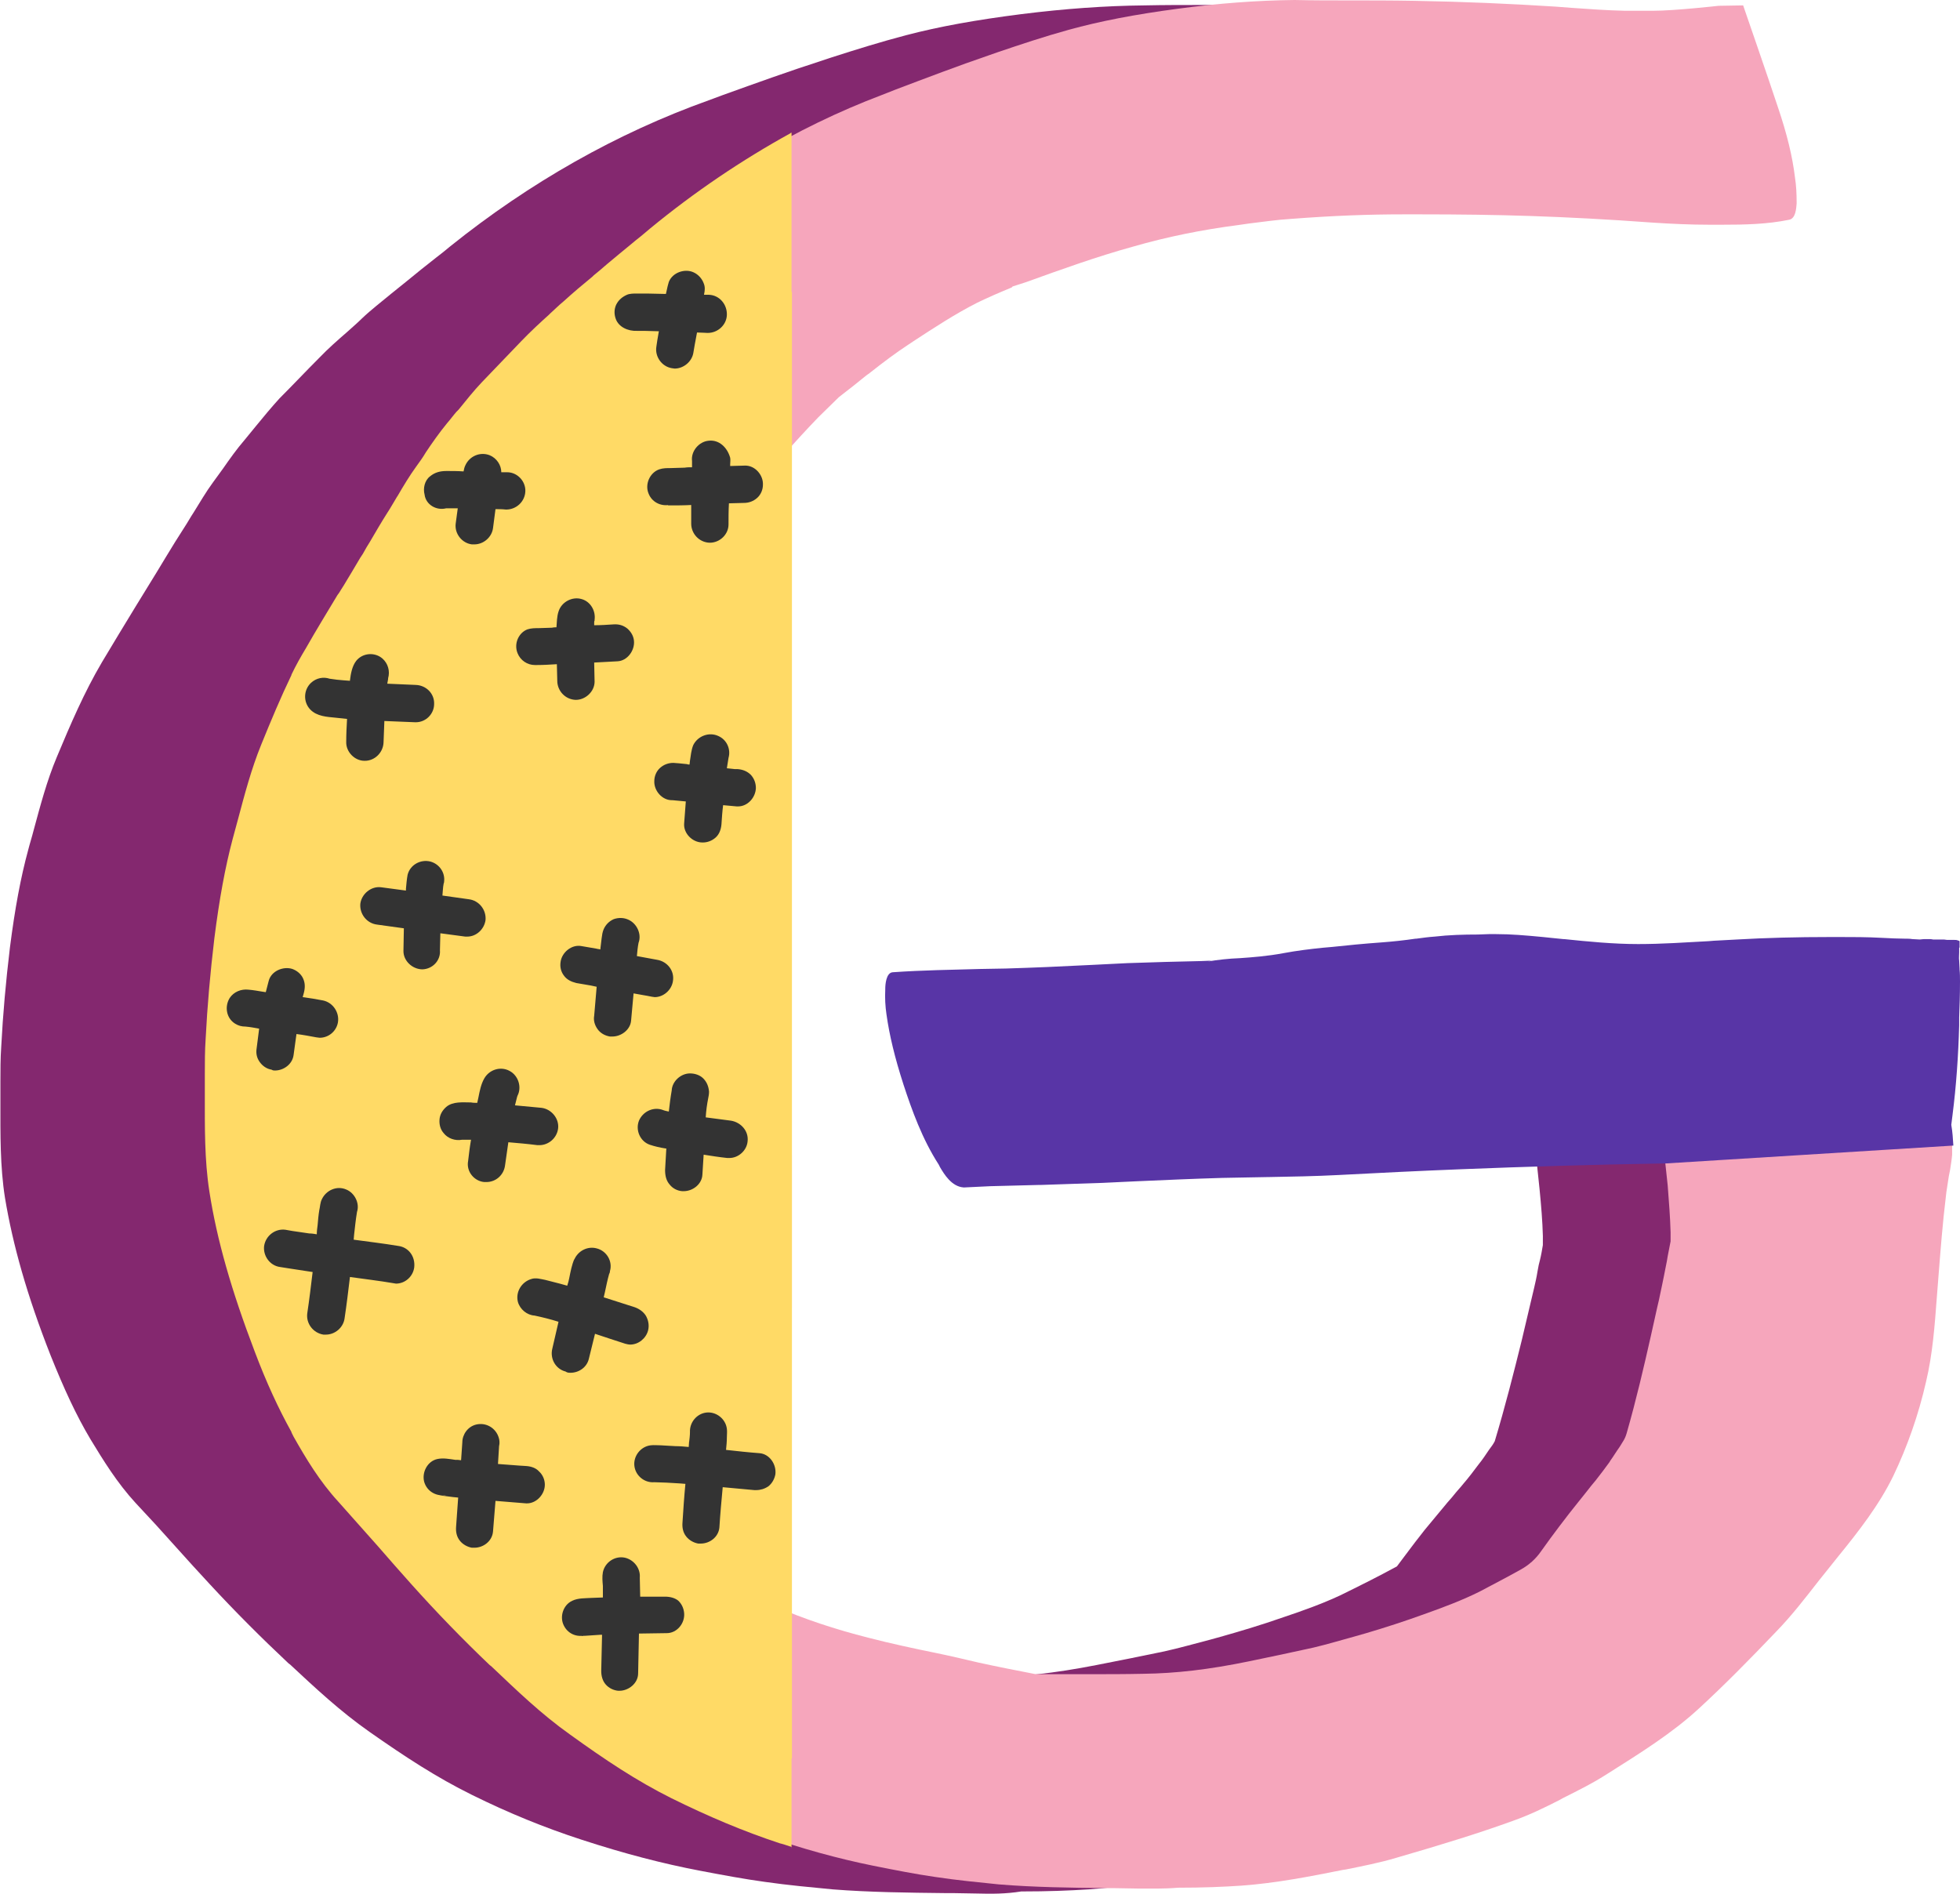
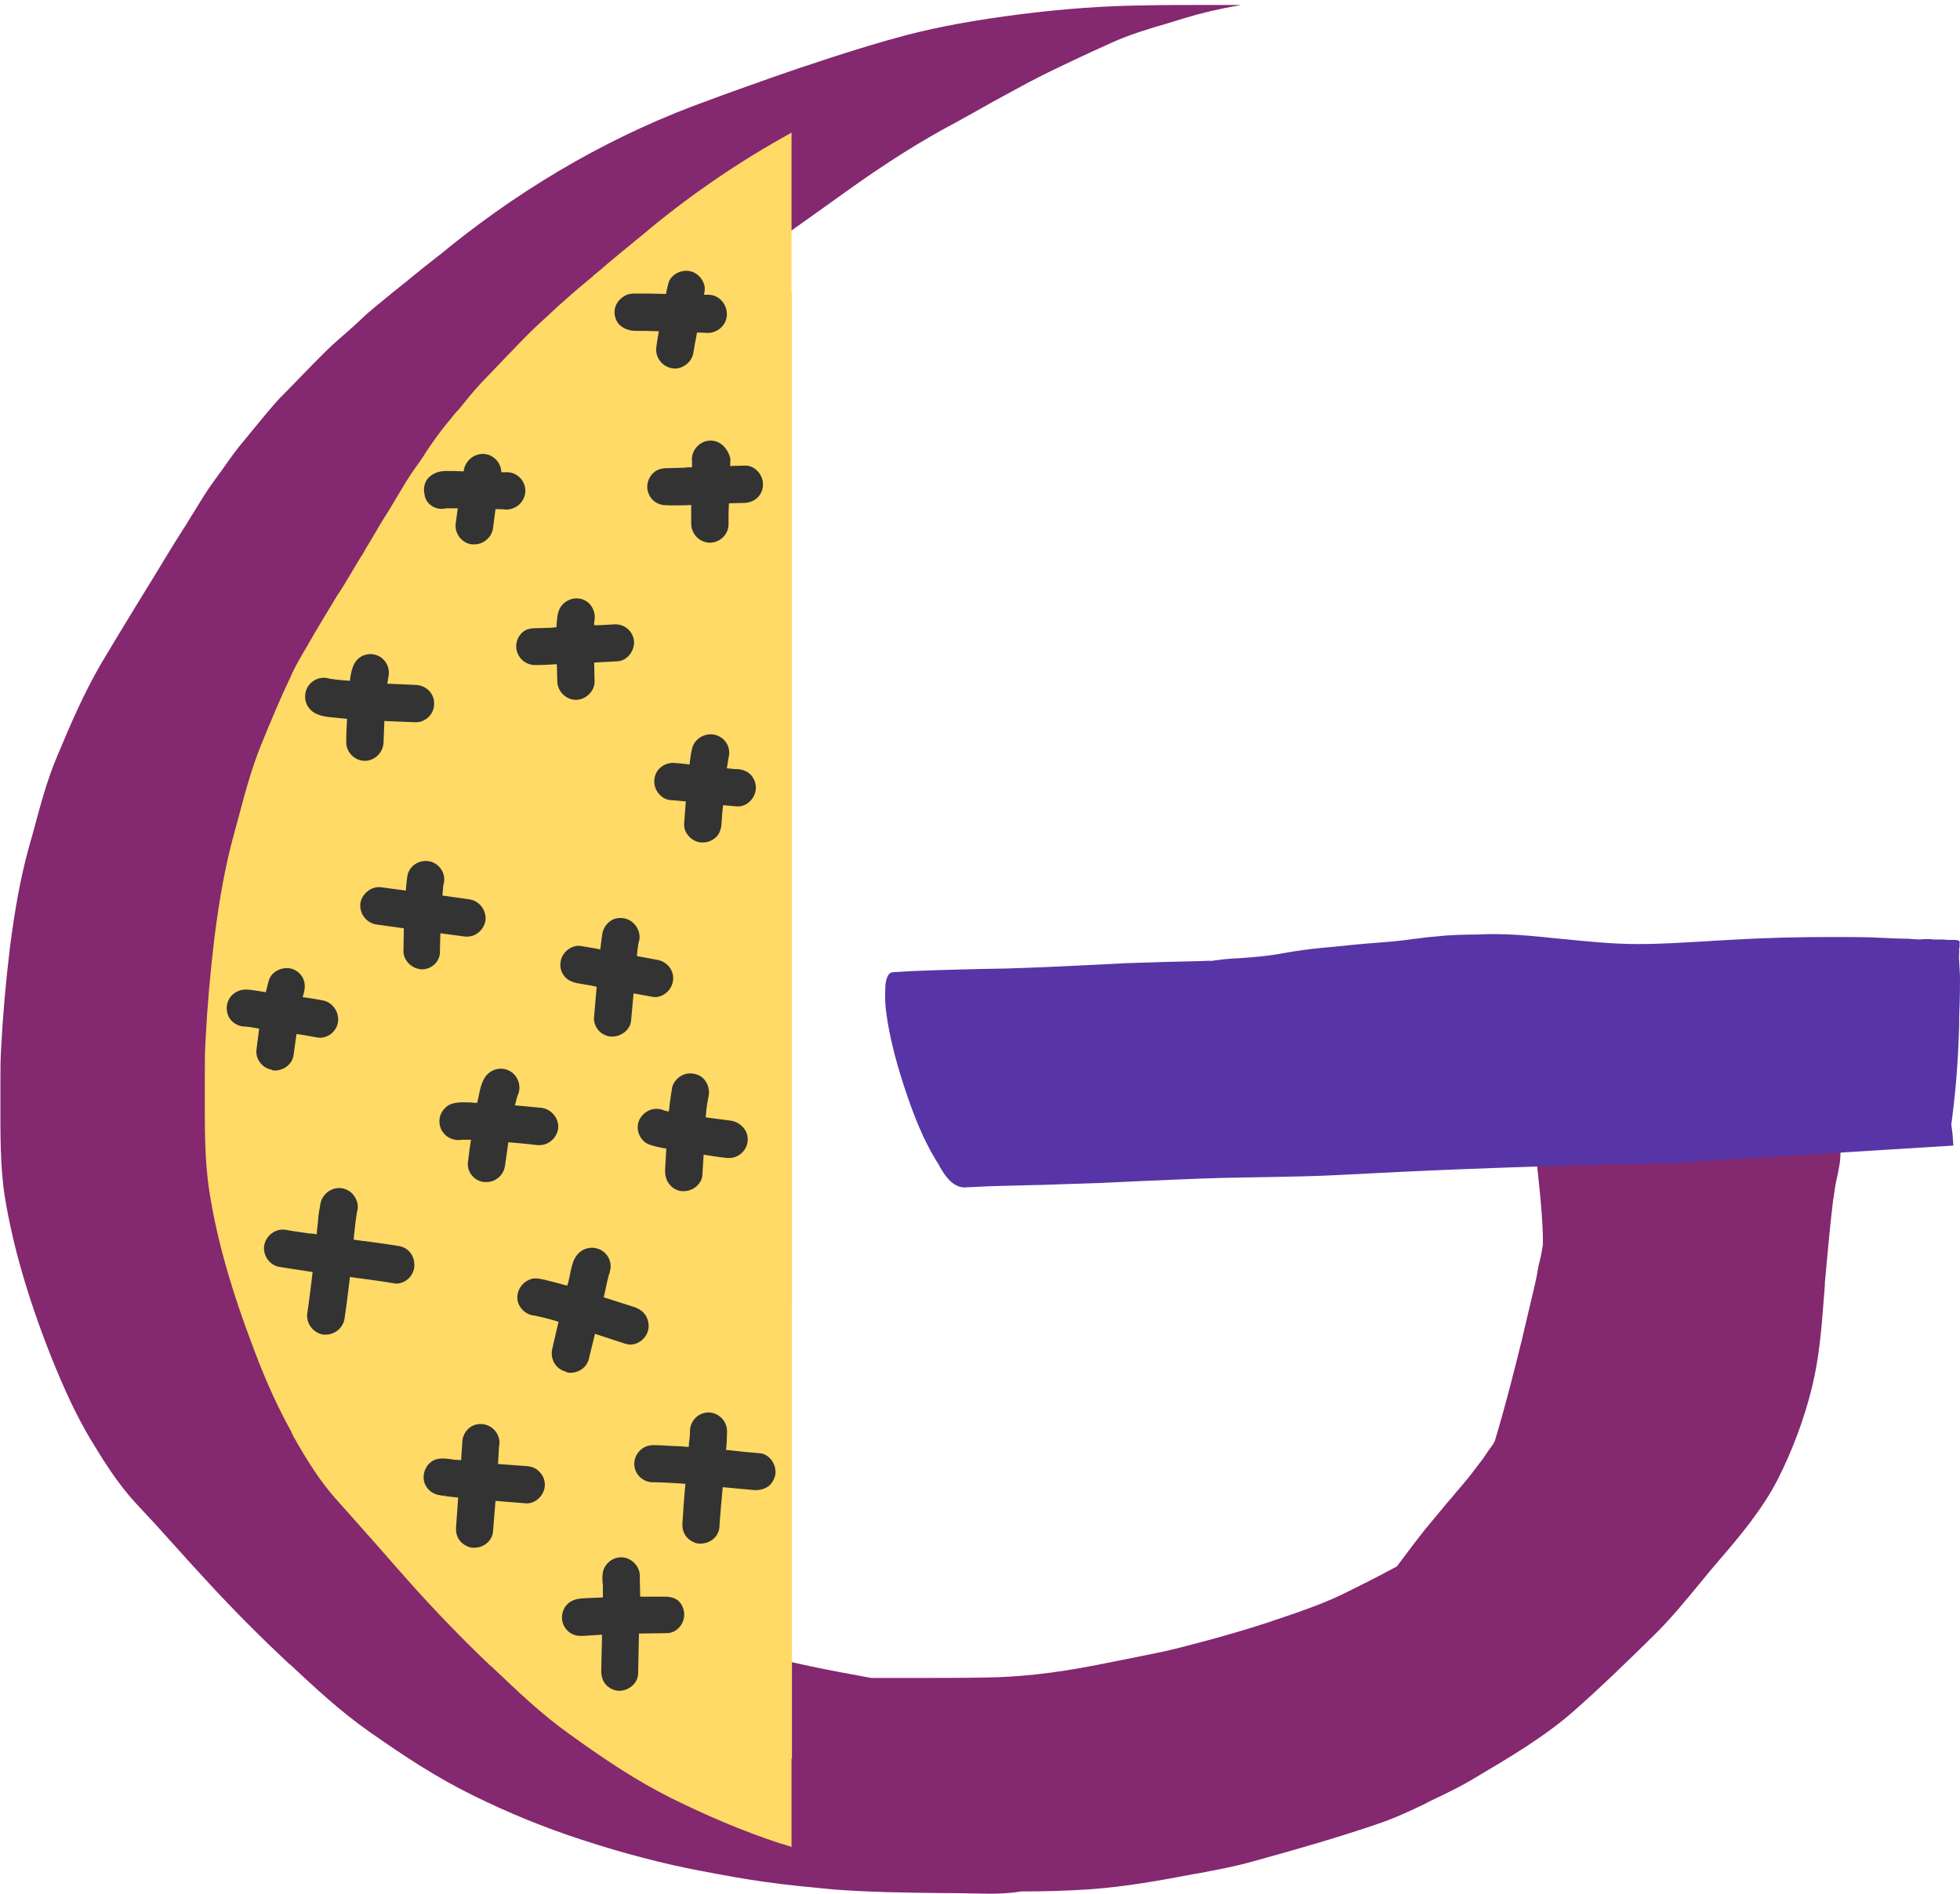
<svg xmlns="http://www.w3.org/2000/svg" height="456.8" preserveAspectRatio="xMidYMid meet" version="1.0" viewBox="-0.2 -0.1 472.7 456.8" width="472.7" zoomAndPan="magnify">
  <g id="change1_1">
    <path d="M235.4,456.6c-1.9,0-3.9-0.1-5.8-0.1h-1.9c-8.9-0.1-18.2-0.2-27.1-0.9c-5.2-0.5-10.7-1-16.3-1.8 c-5.1-0.7-9.9-1.6-15.7-2.7c-8.9-1.7-18.2-4.1-28.6-7.5c-8.9-2.9-17.5-6.4-26.4-10.8c-8.5-4.2-16-9.1-24.7-15.2 c-7-4.9-13.1-10.6-19.1-16.2l-0.4-0.3c-6.5-6.1-12.9-12.5-19-19.1c-2.8-3-5.5-6-8.2-9c-3.2-3.6-6.4-7.1-9.7-10.6 c-4.5-4.9-7.8-10.3-10.9-15.4c-3.4-5.7-6.4-12.2-9.6-20.2c-5.7-14.5-9.1-26.6-11-38c-1.2-7.6-1.1-15.4-1.1-23V263v-2.1 c0-2.8,0-5.7,0.2-8.6c0.4-7.7,1.1-15.6,2.1-23.9c1.2-9.4,2.6-16.9,4.4-23.5c0.4-1.6,0.9-3.1,1.3-4.7c1.6-5.9,3.2-12,5.6-17.7 c3.3-7.9,6.6-15.6,10.9-22.9c2.7-4.5,5.4-9,8.1-13.4c1.7-2.8,3.4-5.5,5.1-8.3c0.8-1.3,1.5-2.5,2.3-3.8c1.4-2.3,2.8-4.6,4.3-6.9 c0.8-1.2,1.5-2.5,2.3-3.7c1.5-2.4,3-5,4.7-7.3c0.8-1.1,1.6-2.2,2.4-3.3c1.6-2.3,3.3-4.7,5.2-6.9c0.9-1.1,1.8-2.2,2.7-3.3 c1.8-2.2,3.7-4.5,5.7-6.7c3.3-3.3,6.4-6.6,9.6-9.8c2.1-2.2,4.5-4.3,6.8-6.3c1.2-1.1,2.4-2.1,3.5-3.2c2.2-2.1,4.7-4,7.1-6 c1.2-1,2.4-1.9,3.6-2.9c2.3-1.9,4.8-3.9,7.1-5.7c1.2-0.9,2.3-1.8,3.5-2.8c19.2-15.4,40.2-27.3,62.3-35.2l3.5-1.3 c7.8-2.8,15.8-5.7,23.9-8.3l2.1-0.7c5.9-1.9,12-3.8,18.1-5.4c8-2.1,16.9-3.7,27.9-5.1c10.4-1.3,20.1-2,29.7-2.1 c4.6-0.1,9.4-0.1,14-0.1c3.1,0,6.1,0,9.2,0c-5.6,1-9.8,2-13.7,3.2c-1.3,0.4-2.6,0.8-3.9,1.2c-4.5,1.3-9.2,2.7-13.6,4.7 c-6.7,3-11.9,5.5-16.6,7.8c-4.2,2.1-8.4,4.5-12.5,6.7c-2.8,1.6-5.7,3.2-8.6,4.8c-8.5,4.5-17,9.9-26.2,16.5 c-4.8,3.4-9.6,6.9-14.3,10.2c-8.7,6.1-17.6,12.4-26.2,18.9c-15,11.5-29,23.7-41.7,36.3c-4.9,4.8-9,9.3-12.7,13.7 c-2.5,3-4.8,5.8-6.8,8.6l-0.9,1.2c-5.6,7.7-11.4,15.7-16,24.1c-4.5,8.3-9.6,18.1-13.7,28.5c-3.7,9.2-6.8,18.6-9.3,27.8 c-1.9,7.1-3.4,13.8-4.4,20.4c-0.8,5-1.3,9.9-1.7,14.8c-0.3,4.4-0.4,8.2-0.4,11.8v0.4v0.4c0.1,7.5,0.6,14.8,1.7,21.8v0.2v0.2l0,0 c0,0.1,0,0.2,0.1,0.3v0.2l0.1,0.4c0.5,3.2,1.1,6.3,1.8,9.2c1.7,7.4,4.8,14.6,7.7,21.7c0.7,1.7,1.4,3.3,2.1,5l0.1,0.2l0.1,0.2v0.1 l0,0c0,0.1,0.1,0.1,0.1,0.2c4.6,10.6,13.2,20,24.1,26.6c2.3,2.9,5,5.9,8.3,9.5c3.4,3.5,7,6.9,10.7,10.1c2,1.6,4.1,3.2,6.2,4.8 c1.4,1,2.8,2,4.3,2.9c1.2,0.7,2.3,1.5,3.5,2.2c5.5,3.2,11.1,6.4,16.4,9.3c7.5,3.1,15.5,5.6,23.9,7.6c5.7,1.4,11.6,2.6,17.4,3.7 c3.6,0.7,7.2,1.5,10.8,2.3c4.3,0.9,9.1,1.8,14.6,2.8c2.1,0,4.2,0,6.3,0h5h2.1c4.7,0,9.4,0,14.2-0.1c8-0.1,16.5-1,26.7-3 c5.7-1.1,11.1-2.2,16.4-3.3c3.6-0.8,7.1-1.8,10.6-2.7l2.9-0.8c4.6-1.3,9.7-2.8,15.4-4.8c4.5-1.5,9.2-3.2,13.5-5.2 c4.7-2.3,9.1-4.5,13.7-7c0.7-0.9,1.4-1.9,2.1-2.8c1.5-2,3-4,4.6-6l3.4-4.1l1.5-1.8c0.7-0.9,1.5-1.7,2.2-2.6s1.5-1.7,2.2-2.6 c1.3-1.5,2.5-3.1,3.7-4.7c0.9-1.1,1.7-2.3,2.5-3.5l0.8-1.1c0.2-0.3,0.4-0.6,0.6-1c2.5-8.3,4.6-16.6,6.5-24.3c0.7-3,1.4-6,2.1-8.9 l0.9-3.8c0.3-1.3,0.6-2.6,0.8-3.9l0.3-1.6l0.3-1.2c0.3-1.2,0.5-2.4,0.7-3.6v-0.8V298c-0.1-3.6-0.4-7.2-0.8-11.3 c-0.2-1.9-0.4-3.8-0.6-5.7c-5.6,0.1-11.2,0.3-16.8,0.4l3.5-0.4c4.4-0.5,8.8-1,13.1-1.5l0,0c10.4-1.2,18.4-2.2,25.9-3.3 c0.8-0.1,1.6-0.2,2.4-0.3c6.7-1,13.7-2.1,21.4-3.3c7.1-1.2,14.6-2.5,23.6-4.1c0,0.3-0.1,0.6-0.1,1c-0.1,0.8-0.2,1.5-0.3,2.3 c0.4,2.8,0.6,5.3,0.4,7.7c-0.1,1.3-0.4,2.5-0.6,3.7c-0.1,0.4-0.2,0.9-0.3,1.3c-0.3,1.4-0.5,2.9-0.7,4.3l-0.1,0.5 c-0.8,6.7-1.4,13.5-2,20.1v0.6c-0.1,1.3-0.2,2.5-0.3,3.8c-0.5,6.7-1.1,13.6-2.7,20.3c-1.9,7.9-4.8,15.6-8.4,22.7 c-3.6,7-8.9,13.4-14,19.3c-1.7,2-3.4,4-5,6c-3.4,4.1-6.9,8.4-10.9,12.3c-6.8,6.7-13,12.7-19.6,18.5c-6.9,6-15.2,10.9-23.3,15.7 c-3.6,2.2-7.6,4.1-11.4,5.9l-0.7,0.4c-3.7,1.8-7.8,3.7-12.1,5.1c-8.5,2.9-17.7,5.6-29.7,8.9c-4.2,1.2-8.7,2-12.8,2.8l-0.7,0.1 c-8.4,1.6-17.1,3.2-26,3.8c-4.7,0.3-9.8,0.5-16.2,0.5C242.4,456.7,238.9,456.7,235.4,456.6z" fill="#84286F" />
  </g>
  <g id="change2_1">
-     <path d="M274.1,455.4c-2,0-4-0.1-5.9-0.1h-1.8c-8.4-0.1-17.2-0.2-25.7-0.9c-4.9-0.5-10.1-1-15.4-1.8 c-4.8-0.7-9.4-1.6-14.9-2.7c-8.4-1.7-17.2-4.1-27-7.5c-8.4-2.9-16.5-6.4-24.9-10.8c-8-4.2-15.2-9.1-23.4-15.2 c-6.6-4.9-12.4-10.6-18-16.2l-0.3-0.3c-6.1-6-12.1-12.5-17.9-19.1c-2.6-3-5.2-6-7.8-9c-3-3.6-6.1-7.1-9.2-10.6 c-4.2-4.9-7.4-10.3-10.3-15.4c-3.2-5.7-6.1-12.2-9.1-20.2c-5.4-14.5-8.6-26.6-10.4-38c-1.1-7.6-1.1-15.3-1-22.9v-2.9v-2.1 c0-2.8,0-5.7,0.2-8.6c0.4-7.7,1-15.5,2-23.9c1.1-9.4,2.4-16.9,4.2-23.5c0.4-1.5,0.8-3.1,1.2-4.7c1.5-5.9,3-12,5.3-17.8 c3.2-8.2,6.2-15.6,10.3-22.9c2.5-4.5,5.1-9,7.7-13.4c1.6-2.8,3.2-5.5,4.8-8.3c0.7-1.3,1.4-2.5,2.2-3.8c1.3-2.3,2.6-4.6,4-6.9 c0.7-1.2,1.4-2.5,2.1-3.7c1.4-2.4,2.8-5,4.5-7.3c0.8-1.1,1.5-2.2,2.2-3.3c1.5-2.3,3.1-4.7,4.9-6.9c0.9-1.1,1.7-2.2,2.6-3.3 c1.7-2.2,3.5-4.5,5.4-6.7c3-3.3,6-6.5,9.1-9.8c2-2.2,4.2-4.3,6.4-6.3c1.1-1.1,2.2-2.1,3.3-3.2c2.1-2.1,4.5-4,6.7-6 c1.1-1,2.3-1.9,3.4-2.9c2.2-1.9,4.5-3.8,6.7-5.7c1.1-0.9,2.2-1.8,3.3-2.8c18.2-15.4,38-27.3,58.9-35.2l3.3-1.3 c7.4-2.8,15-5.7,22.6-8.3l2-0.7c5.6-1.9,11.3-3.8,17.1-5.4c7.6-2.1,15.9-3.7,26.4-5.1c9.8-1.3,19-2,28.1-2.1 C316.3,0,320.8,0,325.2,0c5.1,0,10.4,0,15.7,0.1c11.7,0.2,23.2,0.7,34.1,1.4c1.3,0.1,2.6,0.2,3.9,0.3c4.2,0.3,8.5,0.6,12.8,0.7h2.5 c1.4,0,2.9,0,4.3,0c5.1,0,15.8-1.2,15.8-1.2l5.9-0.1c0,0,6.4,18.5,8.4,24.6c2.2,6.5,3.5,11.9,4.1,16.9c0.3,1.9,0.4,3.9,0.4,6V49 c-0.1,1.1-0.2,3.6-1.8,3.9c-5.3,1.1-10.8,1.2-16.1,1.2c-1.1,0-2.1,0-3.2,0c-4.4,0-8.9-0.2-13.5-0.5c-10.9-0.8-20.5-1.3-29.4-1.6 c-8.8-0.3-17.8-0.4-26.5-0.4h-3h-1.5c-8,0-16.6,0.3-27,1.1c-3.3,0.2-6.7,0.7-10,1.1c-0.9,0.1-1.9,0.3-2.8,0.4 c-8.5,1.1-17,2.8-25.3,5.2c-8.7,2.4-17.3,5.5-25.6,8.5L244,69c-0.1,0.2-0.3,0.3-0.6,0.4c-2.7,1.1-5.4,2.3-7.9,3.5 c-5.5,2.8-10.5,6.1-15.4,9.3l-1.2,0.8c-2.9,1.9-6,4.2-9.4,6.9l-0.7,0.5c-2.2,1.8-4.5,3.6-6.7,5.3c-1.6,1.6-3.3,3.2-4.9,4.8 c-5.7,5.9-11,12-16.4,18.5c-2.4,2.9-4.8,6-7.9,10.2c-0.9,1.1-1.8,2.3-2.6,3.4c-1.5,1.9-3,3.8-4.4,5.8l-0.8,1.2 c-2.1,3-4.3,6.2-6.3,9.3c-2.3,3.7-4.7,7.4-7,11.2c-1.4,2.2-2.7,4.4-4.1,6.6c-2.8,4.5-5.8,9.1-8.4,13.8c-0.8,1.4-1.6,2.8-2.4,4.4 c-0.8,2.2-1.5,4.4-2.2,6.6c-0.9,2.7-1.7,5.4-2.6,8c-1.5,4.6-3,9.4-4.6,14.1c-2.5,7.4-5.1,15.3-6.8,23.3c-0.7,3.2-1.4,6.7-1.9,10.1 c-0.6,4.9-0.7,9.9-0.8,14.7c0,1.1,0,2.3-0.1,3.4l-0.1,2.3c-0.1,2.7-0.1,5.4-0.1,8.1c0,7,0.1,15.1,1.3,23.1 c1.2,8.8,2.5,16.2,4.4,23.6c0.2,0.8,0.4,1.6,0.6,2.4c1.4,2.6,3,5.1,4.6,7.6c0.7,1.1,1.3,2.1,2,3.2c1.6,2.6,3.5,5.1,5.3,7.6 c0.7,0.9,1.4,1.9,2,2.8c2.6,3.6,5.7,7.5,9.8,12.1c3.2,3.5,6.6,6.9,10.1,10.1c1.9,1.7,3.9,3.3,5.9,4.8c1.3,1,2.7,2,4.1,3 c1.1,0.7,2.2,1.5,3.3,2.2c5.2,3.2,10.5,6.4,15.5,9.3c7.1,3.1,14.7,5.6,22.6,7.6c5.4,1.4,11,2.6,16.4,3.7c3.4,0.7,6.8,1.5,10.2,2.3 c4.1,0.9,8.6,1.8,13.8,2.8c2,0,4,0,5.9,0h4.8h2c4.5,0,8.9,0,13.4-0.1c7.6-0.1,15.6-1,25.3-3c5.4-1.1,10.5-2.2,15.5-3.3 c3.4-0.8,6.7-1.8,10-2.7l2.8-0.8c4.4-1.3,9.1-2.8,14.6-4.8c4.2-1.5,8.7-3.2,12.7-5.2c3.2-1.7,6.5-3.4,9.9-5.3c2-1.1,3.7-2.6,5-4.5 l0,0c1.4-2,2.9-4,4.4-6l2.3-3l2.3-2.9c0.7-0.9,1.4-1.7,2-2.5c0.7-0.9,1.4-1.8,2.1-2.6c1.2-1.5,2.3-3,3.4-4.5l0.1-0.2 c0.8-1.1,1.5-2.3,2.3-3.4l0.8-1.3l0,0c0.4-0.6,0.7-1.3,0.9-2c2.3-8,4.2-16.2,5.8-23.3c0.7-3,1.3-6,2-8.9l0.8-3.8 c0.3-1.3,0.5-2.6,0.8-4l0.3-1.5l0.2-1.2c0.2-1.2,0.5-2.4,0.7-3.6c0-0.7,0-1.5,0-2.2c-0.1-3.6-0.4-7.4-0.7-11.3 c-0.2-1.9-0.4-3.7-0.6-5.6l69.2-4.3c0,0.8,0,1.7,0,2.5c-0.1,1.2-0.3,2.4-0.5,3.7c-0.1,0.5-0.2,1-0.3,1.5c-0.2,1.3-0.4,2.6-0.6,3.9 l-0.1,0.9c-0.8,6.5-1.3,13.1-1.8,19.4l-0.1,1.3c-0.1,1.3-0.2,2.5-0.3,3.8c-0.5,6.7-1,13.6-2.6,20.3c-1.8,7.9-4.5,15.6-7.9,22.7 c-3.4,7-8.4,13.4-13.2,19.3c-1.6,2-3.2,4-4.8,6c-3.2,4.1-6.5,8.4-10.3,12.3c-6.4,6.7-12.3,12.7-18.6,18.5c-6.5,6-14.4,10.9-22,15.7 c-3.4,2.2-7.2,4.1-10.8,5.9L376,434c-3.5,1.8-7.4,3.7-11.4,5.1c-8,2.9-16.7,5.6-28.1,8.9c-4,1.2-8.2,2-12.1,2.8l-0.7,0.1 c-8,1.6-16.2,3.2-24.5,3.8c-4.4,0.3-9.3,0.5-15.3,0.5C280.4,455.5,277.2,455.4,274.1,455.4z" fill="#F6A6BC" />
-   </g>
+     </g>
  <g id="change3_1">
    <path d="M226.5,281.4l-0.2-0.4l-0.1-0.2c-4-6.2-6.5-13.2-8.5-19.3c-2.1-6.5-3.4-11.9-4.1-16.9c-0.3-2-0.4-4-0.3-6 v-0.2c0-1,0.2-3.9,1.8-4c7.1-0.5,14.4-0.6,21.5-0.8h0.2c1.9,0,3.7-0.1,5.6-0.1c6.6-0.2,13.6-0.5,19.2-0.8l2.1-0.1 c2.7-0.1,5.3-0.3,8-0.4c6-0.2,12.3-0.4,17.8-0.5l2.5-0.1l-0.9,0.2c2.4-0.4,5-0.7,7.7-0.8c3-0.2,6.8-0.5,10.5-1.2 c3.2-0.6,6.5-1,9.4-1.3l2.3-0.2c3.7-0.4,7.8-0.8,12-1.1c2.7-0.2,5.5-0.5,8.2-0.9h0.2c1.5-0.2,2.9-0.4,4.4-0.5 c3.4-0.4,7-0.5,10.4-0.5l2.7-0.1c0.6,0,1.1,0,1.7,0c3.6,0,7.1,0.3,11.3,0.7c1.6,0.2,3.2,0.3,4.9,0.5h0.2c5.8,0.6,11.9,1.2,17.9,1.2 c5.7,0,11.4-0.4,17-0.7l1.2-0.1c1.9-0.1,3.7-0.2,5.6-0.3c6.9-0.4,14.3-0.6,22.7-0.6h2c3.2,0,6.7,0,10.3,0.2c2,0.1,4,0.2,5.5,0.2 c0.6,0,1.2,0,1.8,0.1c0.6,0,1.2,0.1,1.8,0.1c0.3,0,0.7-0.1,1-0.1h0.1h0.2h0.2c0.1,0,0.3,0,0.4,0c0.5,0,0.9,0,1.3,0.1h0.3 c0.6,0,1.1,0,1.7,0h-0.2c0.1,0,0.2,0,0.3,0c0.4,0,0.8,0,1.3,0.1h0.3c0.2,0,0.4,0,0.6,0h0.6h0.3c0.2,0,0.5,0,0.7,0.1 c0.3,0.1,0.4,0.1,0.5,0.2c0,0.1,0,0.2,0,0.3s0,0.1,0,0.2c0,0.2,0,0.3,0,0.5c0,0.1,0,0.2,0,0.4c0,0.1,0,0.2-0.1,0.2v0.9v0.2 c0,0.7-0.1,1.4,0,2c0,0.6,0.1,1.3,0.1,1.9v0.2c0.1,1,0.1,2,0.1,3c0,3-0.1,6.1-0.2,8.6v1.9c-0.2,7.3-0.7,14.6-1.6,21.6 c-0.1,0.8-0.2,1.6-0.3,2.4c0.3,1.7,0.4,3.4,0.5,5l-69.2,4.3c-18.1,0.3-34.2,0.8-49.3,1.4c-10.2,0.4-20.3,0.9-29.7,1.4 c-5.7,0.3-11.5,0.4-17.1,0.5h-0.2c-3.6,0.1-7.2,0.1-10.8,0.2c-6.8,0.2-13.7,0.5-20.4,0.8c-2.9,0.1-5.7,0.3-8.5,0.4 c-5,0.2-10,0.3-14.9,0.5h-0.5c-3.9,0.1-7.8,0.2-11.7,0.3c-2.1,0.1-4.1,0.2-6.2,0.3c-0.1,0-0.1,0-0.2,0 C229.3,286.1,227.5,283.1,226.5,281.4z" fill="#5835A6" />
  </g>
  <g id="change4_1">
    <path d="M159.4,296.2L159.4,296.2v-0.3l-0.1-0.7l-0.1-1.6c-0.1-0.9-0.1-1.9-0.2-2.9l-0.1-0.9 c-0.1-0.8-0.1-1.6-0.2-2.4l-0.5-1.1l-0.5-0.9C158.4,288.8,158.9,292.4,159.4,296.2z M190.6,445.3h-0.1c-0.7-0.2-1.4-0.5-2.2-0.7 l-0.4-0.1c-8.8-2.9-17.3-6.5-26.2-10.9c-8.4-4.2-15.9-9.2-24.5-15.4c-6.9-4.9-12.9-10.7-18.8-16.3l-0.1-0.1l-0.4-0.3 c-6.5-6.2-12.8-12.7-18.8-19.4c-2.7-3-5.4-6.1-8.1-9.2c-3-3.4-6.3-7.1-9.6-10.8c-4.5-4.9-7.8-10.4-10.8-15.7l-0.4-0.8l-0.1-0.2v-0.1 c-3.1-5.6-6-11.8-8.9-19.5c-5.6-14.7-9.1-26.9-10.9-38.5c-1.2-7.7-1.1-15.6-1.1-23.3v-2.8v-2.1c0-2.9,0-5.8,0.2-8.7 c0.4-7.9,1.1-15.8,2.1-24.2c1.2-9.5,2.6-17.1,4.4-23.9c0.4-1.6,0.9-3.2,1.3-4.8c1.6-6,3.2-12.1,5.6-18c2.4-5.9,4.7-11.4,7.3-16.8 v-0.1c1.1-2.3,2.3-4.4,3.5-6.4c2.5-4.4,5.2-8.8,7.6-12.8l0.3-0.4l0.2-0.3l0.3-0.5l0.7-1.1c1.4-2.3,2.7-4.5,4-6.7l0.6-0.9l0.9-1.6 l0.8-1.3c1.4-2.4,2.8-4.8,4.2-7c0.8-1.2,1.5-2.5,2.3-3.8l0.2-0.3c1.4-2.4,2.9-4.9,4.5-7.1c0.8-1.1,1.6-2.2,2.3-3.4 c1.6-2.4,3.3-4.8,5.1-7c0.8-0.9,1.5-1.9,2.3-2.8l0.2-0.2l0.2-0.2l0.1-0.1c1.8-2.2,3.6-4.5,5.6-6.6c3.2-3.3,6.3-6.6,9.5-9.9 c2.2-2.3,4.8-4.7,6.7-6.4l0.3-0.3c1.1-1,2.1-2,3.2-2.9c2.3-2.1,4.8-4.2,7-6l0.3-0.3c1.1-0.9,2.2-1.8,3.2-2.7c2-1.7,4-3.3,5.8-4.8 l0.6-0.5l0.6-0.5c1.2-0.9,2.3-1.9,3.4-2.8c10.7-8.8,22.1-16.5,33.9-23l0,0c0-0.1,0-0.1,0.1-0.1s0.1,0,0.1,0.1l0,0c0,0,0,0,0,0.1 v38.2l0,0c0,0,0.1,0,0.1,0.1l0,0v0.1l0,0v52.1v240.6v60.5v0.1v0.1v0.2c0,0,0-0.1-0.1-0.1l0,0v21.6l0,0c0,0,0.1,0,0.1,0.1 L190.6,445.3C190.7,445.3,190.6,445.3,190.6,445.3L190.6,445.3L190.6,445.3L190.6,445.3z M188.6,369.6c-2.7-1.2-5-3.4-7.2-5.3 c-2.1-1.8-4.2-3.6-6.3-5.5c-2.4-2.3-4.6-4.7-6.8-7.2c-4.2-4.8-7.8-10-11.2-15.3c-7.1-11.1-12.7-23.2-17-35.6 c-4.4-12.6-7.3-25.7-9-38.9c-0.8-6.8-1.4-13.6-1.4-20.4c0-3.1,0.2-6.2,0.3-9.3c0.2-3.1,0.5-6.1,1.3-9.1c0.3-1.3,0.8-2.5,1.4-3.7 c0.7-1.4,1.8-2.7,2.7-4c0-0.1,0.1-0.1,0.1-0.2c0.5-0.8,1.2-1.5,2.1-1.8c1-0.4,2.2-0.4,3.2,0c1.7,0.7,3.5,1.3,4.9,2.6 c1.5,1.4,2.6,3.1,3.7,4.8c2.2,3.3,4.4,6.7,6.3,10.2c1.5,2.8,3.1,5.6,4.6,8.4c0.7,1.3,1.4,2.6,2.1,4c1.2,2.7,2.5,5.3,3.7,8 c1.1,2.4,2.3,4.9,3.4,7.3c0.6,1.2,1,2.4,1.5,3.6c2.1,5.3,4.2,10.5,6.3,15.8c0.5,1.3,1,2.7,1.4,4c0.9,2.5,1.7,5,2.5,7.5 c1.7,5.2,3.2,10.4,4.5,15.7c1.3,5,2.2,10.1,2.8,15.3c0.3,2.2,0.3,4.6-0.2,6.7c-0.2,1-0.6,1.9-1.1,2.8s-1.3,1.7-1.9,2.6 c-1.3,1.9-4.2,2.2-6,0.8c-1-0.8-2-1.5-3-2.4s-1.7-2.2-2.4-3.3c-0.8-1.2-1.5-2.5-2.2-3.8c-1.1-2-2.4-3.9-3.4-6 c-2.1-4.1-4.4-8.2-6.4-12.4c-4.4-9.2-8.8-18.4-12.8-27.8c-2.7-6.3-5.2-12.6-7.1-19.2c-0.9-3.2-1.5-6.6-1.9-9.9 c-0.3-3.2-0.2-6.5,0.1-9.7c0.2-2.3,2.5-4,4.8-3.7c2.4,0.3,3.9,2.5,3.7,4.8c0,0.4-0.1,0.8-0.1,1.2c-0.1,1.9-0.2,3.8-0.1,5.7 c0.1,1.8,0.4,3.5,0.7,5.3c0.5,2.4,1.2,4.8,1.9,7.2c3.3,9.8,7.6,19.1,11.9,28.5c2.2,5,4.7,9.9,7.1,14.9c1.9,3.6,3.8,7.2,5.6,10.8 c0.7,1.4,1.5,2.7,2.3,4c0.7,1.2,1.4,2.4,2.1,3.6c-0.1-0.9-0.2-1.9-0.4-2.8c-0.3-1.7-0.5-3.4-0.8-5.2c-0.8-3.9-1.8-7.7-2.9-11.6 c-1.1-3.8-2.2-7.6-3.5-11.4c0,0.1,0.1,0.1,0.1,0.2c0-0.2-0.1-0.3-0.1-0.5c0,0,0,0,0-0.1l0,0c-1-3.1-2-6.2-3.2-9.2 c-0.6-1.6-1.3-3.2-1.9-4.8c-1.7-4.3-3.5-8.7-5.2-13c-1-2.4-2.2-4.8-3.3-7.2c-1.6-3.3-3.1-6.6-4.7-9.9c-3.5-6.4-6.8-12.9-10.8-19 c-0.8-1.2-1.5-2.3-2.3-3.5c-0.2-0.3-0.4-0.6-0.6-0.8c-0.2,0.3-0.4,0.7-0.6,1.1c-0.2,0.4-0.3,0.7-0.4,1.1c0.1-0.2,0.1-0.3,0.2-0.5 c-0.3,0.8-0.5,1.7-0.7,2.6c-0.3,1.8-0.5,3.5-0.6,5.3c-0.3,5.6-0.4,11.2-0.1,16.9c0.5,8.2,1.6,16.3,3.1,24.4 c1.5,7.6,3.5,15.1,5.9,22.5c2.3,7,5.1,13.8,8.3,20.4c2.9,6,6.2,11.8,9.8,17.4c3,4.5,6.2,8.9,9.8,12.9c2.8,3.1,5.7,6,8.8,8.7 c1.4,1.2,2.8,2.4,4.2,3.6l0,0c0.8,0.6,1.5,1.3,2.3,1.9v9.3C190.1,370.2,189.3,369.9,188.6,369.6z M188.3,304.9c-1.4-6-2.8-12-4.2-18 c-1.9-8.1-3.8-16.3-5.6-24.4c-4.7-21.2-9.6-42.4-14.4-63.6c-0.8-3.5-1.6-7.1-2.4-10.6c-0.5-2.3,0.7-4.6,3-5.2c2.2-0.6,4.7,0.8,5.2,3 c5.2,23,10.5,45.9,15.6,68.9c1.8,7.8,3.5,15.7,5.3,23.5v36.7C189.9,311.8,189.1,308.4,188.3,304.9z" fill="#FFDA66" />
  </g>
  <g id="change5_1">
    <path d="M101.7,233.7C101.7,233.7,101.6,233.7,101.7,233.7c-2.4,0-4.6-2-4.6-4.4c0-1.8,0.1-3.6,0.1-5.5 c-2.2-0.3-4.3-0.6-6.5-0.9c-2.4-0.3-4.2-2.5-4-5c0.3-2.4,2.6-4.3,5-4c2,0.3,4,0.5,6,0.8c0-0.1,0-0.3,0-0.4c0.1-1.1,0.2-2.3,0.4-3.4 c0.6-2.4,3.1-3.8,5.5-3.2c2.2,0.6,3.6,2.7,3.3,4.9l0,0l0,0c0,0.1,0,0.2-0.1,0.4c-0.2,1-0.2,2-0.3,2.9c2.1,0.3,4.3,0.6,6.4,0.9 c2.4,0.3,4.2,2.5,4,5c-0.3,2.2-2.2,4-4.4,4c-0.2,0-0.4,0-0.5,0c-2-0.3-4-0.5-6-0.8c0,1.4-0.1,2.7-0.1,4.1 C106.1,231.5,104.2,233.6,101.7,233.7z M66.1,258.1c2.1,0,4.2-1.5,4.5-3.7c0.2-1.7,0.5-3.4,0.7-5.1c1.6,0.2,3.2,0.5,4.8,0.8 c0.3,0,0.5,0.1,0.8,0.1c2.1,0,4-1.5,4.4-3.7c0.4-2.4-1.2-4.8-3.6-5.3c-1.6-0.3-3.3-0.6-4.9-0.8c0.1-0.4,0.2-0.7,0.3-1.1 c0.3-1.2,0.3-2.3-0.2-3.4c-0.5-1.1-1.5-1.9-2.6-2.3c-2.2-0.7-5.1,0.5-5.7,2.9c-0.2,0.9-0.5,1.8-0.7,2.7c-0.2,0-0.5-0.1-0.7-0.1 c-1.2-0.2-2.3-0.4-3.5-0.5c-1.7-0.2-3.5,0.5-4.5,2c-1.3,2.1-0.8,4.9,1.3,6.2c0.8,0.5,1.6,0.7,2.5,0.7l0,0c1.1,0.1,2.2,0.3,3.3,0.5 c-0.2,1.6-0.4,3.1-0.6,4.7c-0.2,1.2,0,2.3,0.7,3.3c0.7,1,1.7,1.7,2.9,1.9C65.6,258.1,65.9,258.1,66.1,258.1z M126.8,353.5 c-0.5,0-1-0.1-1.6-0.1c-1.8-0.1-3.5-0.3-5.3-0.4c0.1-1.6,0.2-3.3,0.3-4.9c0,0.2,0,0.4,0,0.6c0.1-0.7,0.1-1.4-0.1-2 c-0.7-2.4-3.1-3.8-5.5-3.2c-2,0.5-3.3,2.4-3.3,4.3l0,0l0,0c-0.1,1.4-0.2,2.9-0.3,4.3c-0.5-0.1-0.9-0.1-1.4-0.1 c-1.4-0.2-2.9-0.5-4.3-0.2c-2.4,0.5-3.8,3.2-3.2,5.5c0.7,2.4,3,3.6,5.4,3.2c-0.2,0-0.3,0.1-0.5,0.1l0,0c-0.2,0-0.4,0-0.6,0 s-0.4,0-0.6,0c1.5,0.1,3,0.4,4.5,0.5c-0.2,2.3-0.3,4.7-0.5,7c-0.1,1.2,0.1,2.4,0.9,3.4c0.7,0.9,1.8,1.5,2.9,1.7c0.2,0,0.4,0,0.6,0 c2.2,0,4.3-1.6,4.5-3.9c0.2-2.5,0.4-4.9,0.6-7.4c2.5,0.2,5,0.4,7.4,0.6c0.1,0,0.2,0,0.2,0c2.3,0,4.3-2.2,4.3-4.5 c0-1.2-0.5-2.4-1.4-3.2C129.1,354,128,353.6,126.8,353.5z M80.7,173c0.9,0.1,1.9,0.2,2.8,0.3c-0.1,1.8-0.2,3.7-0.2,5.5 c-0.1,2.4,2,4.6,4.4,4.6h0.1c2.4,0,4.4-2,4.5-4.4c0.1-1.7,0.1-3.4,0.2-5.2c2.5,0.1,4.9,0.2,7.4,0.3c0.1,0,0.1,0,0.2,0 c2.4,0,4.4-2,4.4-4.4c0.1-2.5-1.9-4.5-4.4-4.6c-2.3-0.1-4.6-0.2-6.9-0.3c0.1-0.4,0.1-0.7,0.2-1.1c0,0,0,0,0-0.1l0,0c0,0,0,0,0-0.1 c0.5-1.7,0-3.6-1.4-4.8c-1.9-1.6-4.8-1.3-6.3,0.6c-1,1.3-1.3,3.1-1.5,4.7v0.1c-0.5,0-0.9-0.1-1.4-0.1c-1.2-0.1-2.3-0.2-3.5-0.4 c-1.5-0.5-3.2-0.2-4.5,1c-1.8,1.7-1.9,4.6-0.2,6.4C76.2,172.7,78.7,172.8,80.7,173z M95.8,300.4c-3.6-0.6-7.1-1-10.7-1.5 c0-0.4,0.1-0.8,0.1-1.2c0.2-1.8,0.4-3.7,0.7-5.5c0.7-2.1-0.6-4.6-2.6-5.4c-2.3-1-4.9,0.2-5.9,2.4c-0.4,0.8-0.4,1.8-0.6,2.6 c-0.2,1.2-0.3,2.4-0.4,3.6c-0.1,0.7-0.2,1.5-0.2,2.2c-0.6-0.1-1.2-0.2-1.8-0.2c-1.4-0.2-2.8-0.4-4.1-0.6c-0.6-0.1-1.1-0.2-1.7-0.3 c-2.4-0.3-4.7,1.4-5.1,3.9c-0.3,2.4,1.4,4.8,3.9,5.1c0.6,0.1,1.3,0.2,1.9,0.3c1.3,0.2,2.6,0.4,3.9,0.6c0.7,0.1,1.3,0.2,2,0.3 c-0.4,3.3-0.8,6.7-1.3,10c-0.3,2.4,1.4,4.7,3.9,5.1c0.2,0,0.4,0,0.6,0c2.2,0,4.2-1.7,4.5-3.9c0.5-3.3,0.9-6.7,1.3-10 c3.5,0.5,7,0.9,10.5,1.5c0.2,0,0.4,0.1,0.6,0.1c2.2,0,4.1-1.7,4.4-3.9C100,302.9,98.3,300.7,95.8,300.4z M137.4,331 c2,0,3.9-1.3,4.4-3.3s1-4.1,1.5-6.1c2.4,0.8,4.8,1.6,7.3,2.4c0.4,0.1,0.8,0.2,1.2,0.2c2,0,3.8-1.5,4.3-3.4c0.3-1.2,0.1-2.4-0.5-3.5 c-0.6-1-1.6-1.7-2.7-2.1c-2.5-0.8-5-1.6-7.5-2.4c0.1-0.5,0.2-0.9,0.3-1.3c0.3-1.4,0.6-2.9,1-4.3c0.1-0.2,0.2-0.4,0.2-0.7 c0.7-2.4-0.8-4.9-3.2-5.5c-2.2-0.6-4.5,0.6-5.4,2.7v-0.1c-0.6,1.4-0.9,3-1.2,4.5c-0.1,0.6-0.3,1.3-0.5,1.9c-0.6-0.2-1.2-0.3-1.8-0.5 c-1.2-0.3-2.3-0.6-3.5-0.9c-1.1-0.2-2.3-0.6-3.4-0.2c-2.3,0.7-3.8,3.1-3.2,5.5c0.5,1.8,2.2,3.2,4,3.3c1.9,0.4,3.9,0.9,5.8,1.5 c-0.5,2.2-1,4.3-1.5,6.5c-0.6,2.4,0.8,4.9,3.2,5.5C136.6,331,137,331,137.4,331z M107.4,122.5L107.4,122.5c0.9,0,1.9,0,2.8,0 c-0.2,1.2-0.3,2.5-0.5,3.7c-0.3,2.4,1.5,4.7,3.9,5c0.2,0,0.4,0,0.6,0c2.2,0,4.2-1.7,4.5-3.9c0.2-1.5,0.4-3,0.6-4.6 c0.8,0,1.7,0,2.5,0.1c0,0,0,0,0.1,0c2.4,0,4.5-1.9,4.6-4.4c0.1-2.4-1.9-4.6-4.4-4.6c-0.5,0-0.9,0-1.4,0c0-1.7-1.1-3.4-2.8-4.1 c-2.3-0.9-4.9,0.2-5.9,2.5c-0.2,0.4-0.3,0.9-0.4,1.4c-1.4-0.1-2.8-0.1-4.1-0.1c-1.5,0-2.8,0.3-4,1.3c-1.3,1-1.7,2.9-1.3,4.4 C102.5,121.6,105,123.1,107.4,122.5z M183,350.4c-2.7-0.2-5.4-0.5-8.1-0.8c0.1-1,0.2-2,0.2-3c0-0.7,0.1-1.4,0-2.1 c-0.3-2.4-2.6-4.2-5-3.9c-2.3,0.3-4,2.4-3.9,4.7c0,0.8-0.1,1.6-0.2,2.4c0-0.1,0-0.2,0-0.2c0,0.5-0.1,0.9-0.1,1.4 c-1.1-0.1-2.1-0.2-3.2-0.2c-1.2-0.1-2.4-0.1-3.5-0.2c-0.8,0-1.7-0.1-2.5,0c-2.4,0.3-4.2,2.6-3.9,5s2.5,4.1,4.8,3.9 c1,0,1.9,0.1,2.9,0.1c1.2,0.1,2.3,0.1,3.4,0.2c0.4,0,0.8,0.1,1.2,0.1c-0.3,3.1-0.5,6.2-0.7,9.3c-0.1,1.2,0.1,2.4,0.9,3.4 c0.7,0.9,1.8,1.5,2.9,1.7c0.2,0,0.4,0,0.6,0c2.2,0,4.3-1.6,4.5-3.9c0.2-3.2,0.5-6.5,0.8-9.7c2.5,0.2,5.1,0.5,7.6,0.7 c0.2,0,0.3,0,0.5,0c1,0,2-0.3,2.9-0.9c0.9-0.7,1.5-1.8,1.7-2.9C187.1,353.1,185.4,350.6,183,350.4z M160.2,385c-2,0-4,0-6,0 c0-1.5-0.1-3-0.1-4.6c0.2-2.2-1.4-4.3-3.6-4.8c-2.4-0.5-4.8,1.1-5.3,3.5c-0.2,1.1-0.1,2.2,0,3.3c0,0.9,0,1.8,0,2.8 c-0.9,0-1.8,0.1-2.7,0.1c-1.5,0.1-3.3,0-4.7,0.7c-2.2,1-3.1,3.9-2,6c1.1,2.2,3.6,3,5.7,2.1c-0.1,0-0.2,0.1-0.3,0.1l0,0 c-0.2,0.1-0.4,0.1-0.6,0.2l0,0c-0.2,0-0.4,0-0.6,0.1c1.5-0.1,3-0.2,4.5-0.3c0.2,0,0.3,0,0.5,0c-0.1,2.9-0.1,5.8-0.2,8.7 c0,1.2,0.3,2.4,1.1,3.3s1.9,1.4,3,1.5c0.1,0,0.2,0,0.3,0c2.2,0,4.5-1.8,4.5-4.2c0.1-3.2,0.1-6.4,0.2-9.6c2.2,0,4.4-0.1,6.7-0.1 c2.5,0,4.4-2.4,4.2-4.8c-0.1-1.2-0.6-2.3-1.5-3.1C162.5,385.3,161.4,385,160.2,385z M161.3,285.6c0.7,0.9,1.8,1.5,3,1.6 c0.1,0,0.3,0,0.4,0c2.2,0,4.4-1.7,4.5-4c0.1-1.6,0.2-3.2,0.3-4.8c1.9,0.3,3.8,0.6,5.7,0.8c0.2,0,0.4,0,0.5,0c2.2,0,4.2-1.8,4.4-4 c0.3-2.5-1.6-4.6-4-5c-2-0.3-4.1-0.5-6.1-0.8c0.1-1.6,0.3-3.1,0.6-4.6c0.1-0.5,0.2-1,0.2-1.6c-0.1-1.2-0.5-2.3-1.4-3.2 c-0.8-0.8-2-1.2-3.2-1.2c-2.2,0-4.3,1.9-4.4,4.1c-0.3,1.7-0.5,3.4-0.7,5.1c-0.5-0.1-1-0.2-1.5-0.4c-0.1,0-0.2-0.1-0.3-0.1h-0.1h0.1 c-2.2-0.6-4.5,0.6-5.4,2.7c-0.9,2.3,0.3,5,2.6,5.8c1.2,0.4,2.5,0.7,3.8,0.9c0.1,0,0.1,0,0.2,0c-0.1,1.7-0.2,3.4-0.3,5.2 C160.2,283.5,160.5,284.7,161.3,285.6z M182.1,190c0-1.2-0.4-2.3-1.2-3.2c-0.9-0.9-2-1.3-3.2-1.4c-0.2,0-0.4,0-0.5,0h0.1h-0.1 c-0.2,0-0.3,0-0.5,0c0.1,0,0.2,0,0.3,0c-0.6-0.1-1.2-0.1-1.9-0.2c0.1-0.8,0.3-1.7,0.4-2.5c0.6-2.1-0.4-4.4-2.5-5.3 c-2.2-1-4.9,0-6,2.2c-0.5,1.2-0.6,2.6-0.8,3.8c0,0.3-0.1,0.6-0.1,0.9c-0.2,0-0.4,0-0.6-0.1c-0.7-0.1-1.3-0.1-2-0.2 c-0.4,0-0.9-0.1-1.3-0.1c-1.2,0-2.3,0.4-3.2,1.2s-1.4,2-1.4,3.2c-0.1,2.3,1.9,4.7,4.4,4.6c1.1,0.1,2.1,0.2,3.2,0.3 c-0.1,1.8-0.3,3.5-0.4,5.3c-0.2,2.4,2,4.6,4.4,4.6h0.1c1.1,0,2.2-0.4,3.1-1.2c0.9-0.8,1.3-2,1.4-3.2c0.1-1.5,0.2-3.1,0.4-4.6 c1.1,0.1,2.2,0.2,3.3,0.3c0.1,0,0.2,0,0.3,0C180.1,194.4,182,192.3,182.1,190z M143.9,248.1c0.7,1,1.8,1.6,3,1.8c0.2,0,0.4,0,0.6,0 c2.1,0,4.3-1.6,4.5-3.8s0.4-4.4,0.6-6.6c1.5,0.3,3,0.5,4.4,0.8c0.2,0,0.5,0.1,0.7,0.1c2.1,0,4.1-1.7,4.4-3.9 c0.4-2.5-1.4-4.7-3.8-5.1c-1.6-0.3-3.3-0.6-4.9-0.9c0.1-1.1,0.2-2.2,0.4-3.2c0.8-2.1-0.4-4.7-2.5-5.6c-1.1-0.5-2.4-0.5-3.5-0.1 c-1.1,0.5-1.9,1.3-2.4,2.4c-0.3,0.7-0.4,1.4-0.5,2.2s-0.2,1.7-0.3,2.5c0,0.1,0,0.1,0,0.2c-0.3-0.1-0.7-0.1-1-0.2 c-1.2-0.2-2.4-0.4-3.5-0.6c-2.4-0.5-4.8,1.5-5.1,3.8c-0.2,1.2,0.1,2.4,0.8,3.3c0.7,1,1.8,1.5,3,1.8c1.2,0.2,2.4,0.4,3.5,0.6 c0.5,0.1,1,0.2,1.4,0.3c-0.2,2.3-0.4,4.6-0.6,7C142.9,246,143.2,247.1,143.9,248.1z M116.6,285c0.2,0,0.3,0,0.5,0 c2.3,0,4.2-1.7,4.5-4c0.3-1.9,0.5-3.7,0.8-5.6c2.3,0.2,4.7,0.4,7,0.7c0.2,0,0.3,0,0.5,0c2.2,0,4.2-1.7,4.5-4c0.3-2.4-1.6-4.7-4-5 c-2.1-0.2-4.2-0.4-6.4-0.6c0.2-0.7,0.3-1.3,0.5-2c0-0.1,0.1-0.2,0.1-0.3c1.1-2.1,0.2-4.9-1.9-6c-2.2-1.2-4.9-0.3-6.1,1.8 c-0.8,1.4-1.1,3-1.4,4.5c-0.1,0.5-0.2,0.9-0.3,1.4c-0.5,0-1,0-1.5-0.1c-1.9,0-4.4-0.3-6,1.1c-0.9,0.8-1.5,1.8-1.6,3s0.2,2.4,1,3.3 c1,1.3,2.8,1.9,4.4,1.6c0.7,0,1.5,0,2.2,0c-0.3,1.7-0.5,3.4-0.7,5.1C112.2,282.5,114.2,284.8,116.6,285z M170.7,106.2 c-2.3,0.2-4.3,2.5-4,4.9c0,0.5,0,1,0,1.5c-0.6,0-1.2,0-1.8,0.1c-1.1,0-2.3,0.1-3.4,0.1c-0.9,0-1.8,0-2.7,0.3 c-2.3,0.8-3.5,3.6-2.6,5.8c0.8,2.1,2.9,3.1,4.9,2.8c-0.1,0-0.2,0-0.2,0.1c-0.2,0-0.4,0-0.6,0c0.3,0,0.6,0,1,0c1.7,0,3.4,0,5.2-0.1 c0,1.5,0,3,0,4.5c0,2.4,1.9,4.5,4.4,4.6h0.1c2.4,0,4.5-2,4.5-4.4c0-1.7,0-3.4,0.1-5.1c1.2,0,2.4-0.1,3.6-0.1c1.2,0,2.3-0.4,3.2-1.2 c0.9-0.8,1.4-2,1.4-3.2c0.1-2.3-1.9-4.7-4.4-4.6c-1.2,0-2.4,0.1-3.5,0.1c0-0.1,0-0.3,0-0.4c0-0.5,0.1-1.1,0-1.6 C175.2,107.8,173.2,105.9,170.7,106.2z M124.6,157.4c0.7,1.8,2.4,2.9,4.2,2.9c0.1,0,0.3,0,0.4,0c1.6,0,3.3-0.1,4.9-0.2 c0,1.3,0.1,2.6,0.1,4c0,2.4,1.9,4.5,4.4,4.6h0.1c2.3,0,4.5-2,4.5-4.4c0-1.5-0.1-3.1-0.1-4.6c1.9-0.1,3.7-0.2,5.6-0.3 c2.4-0.1,4.2-2.6,4-4.9c-0.1-1.2-0.7-2.2-1.6-3c-1-0.8-2.1-1.1-3.4-1c-1.5,0.1-3,0.2-4.6,0.2c0-0.2,0-0.4,0-0.6c0-0.2,0-0.4,0.1-0.5 c0-0.1,0-0.2,0-0.2l0,0l0,0c0.3-2.2-1-4.4-3.1-5c-2.3-0.7-4.9,0.7-5.6,3c-0.4,1.2-0.4,2.6-0.5,3.8c-0.4,0-0.7,0-1.1,0.1 c-1,0-2,0.1-3.1,0.1c-0.9,0-1.9,0-2.8,0.3C124.9,152.5,123.7,155.1,124.6,157.4z M170.8,71c-0.4,0-0.8,0-1.2,0l0,0c0,0,0,0,0-0.1 c0.2-0.9,0.3-1.8-0.1-2.7c-0.4-1.1-1.3-2.1-2.4-2.6c-2.1-1-5.1,0-6,2.3c-0.1,0.3-0.4,1.4-0.7,2.9l0,0l0,0l0,0c-1.5,0-3-0.1-4.5-0.1 c-0.9,0-1.7,0-2.6,0c-0.7,0-1.6,0-2.3,0.3c-1.1,0.5-2,1.2-2.6,2.4c-0.5,1.1-0.5,2.3-0.1,3.4c0.7,2,3,3,5.1,2.9l0,0c1,0,3,0,5.3,0.1 l0,0l0,0l0,0c-0.3,1.6-0.5,3-0.6,3.7c-0.4,2.4,1.3,4.8,3.7,5.2c0.2,0,0.5,0.1,0.7,0.1c2.1,0,4.1-1.6,4.5-3.7c0.1-0.8,0.5-2.8,0.9-5 l0,0l0,0l0,0c1.1,0,2,0.1,2.5,0.1h0.1c2.4,0,4.5-1.9,4.6-4.3C175.2,73.3,173.3,71.1,170.8,71z" fill="#333" />
  </g>
</svg>